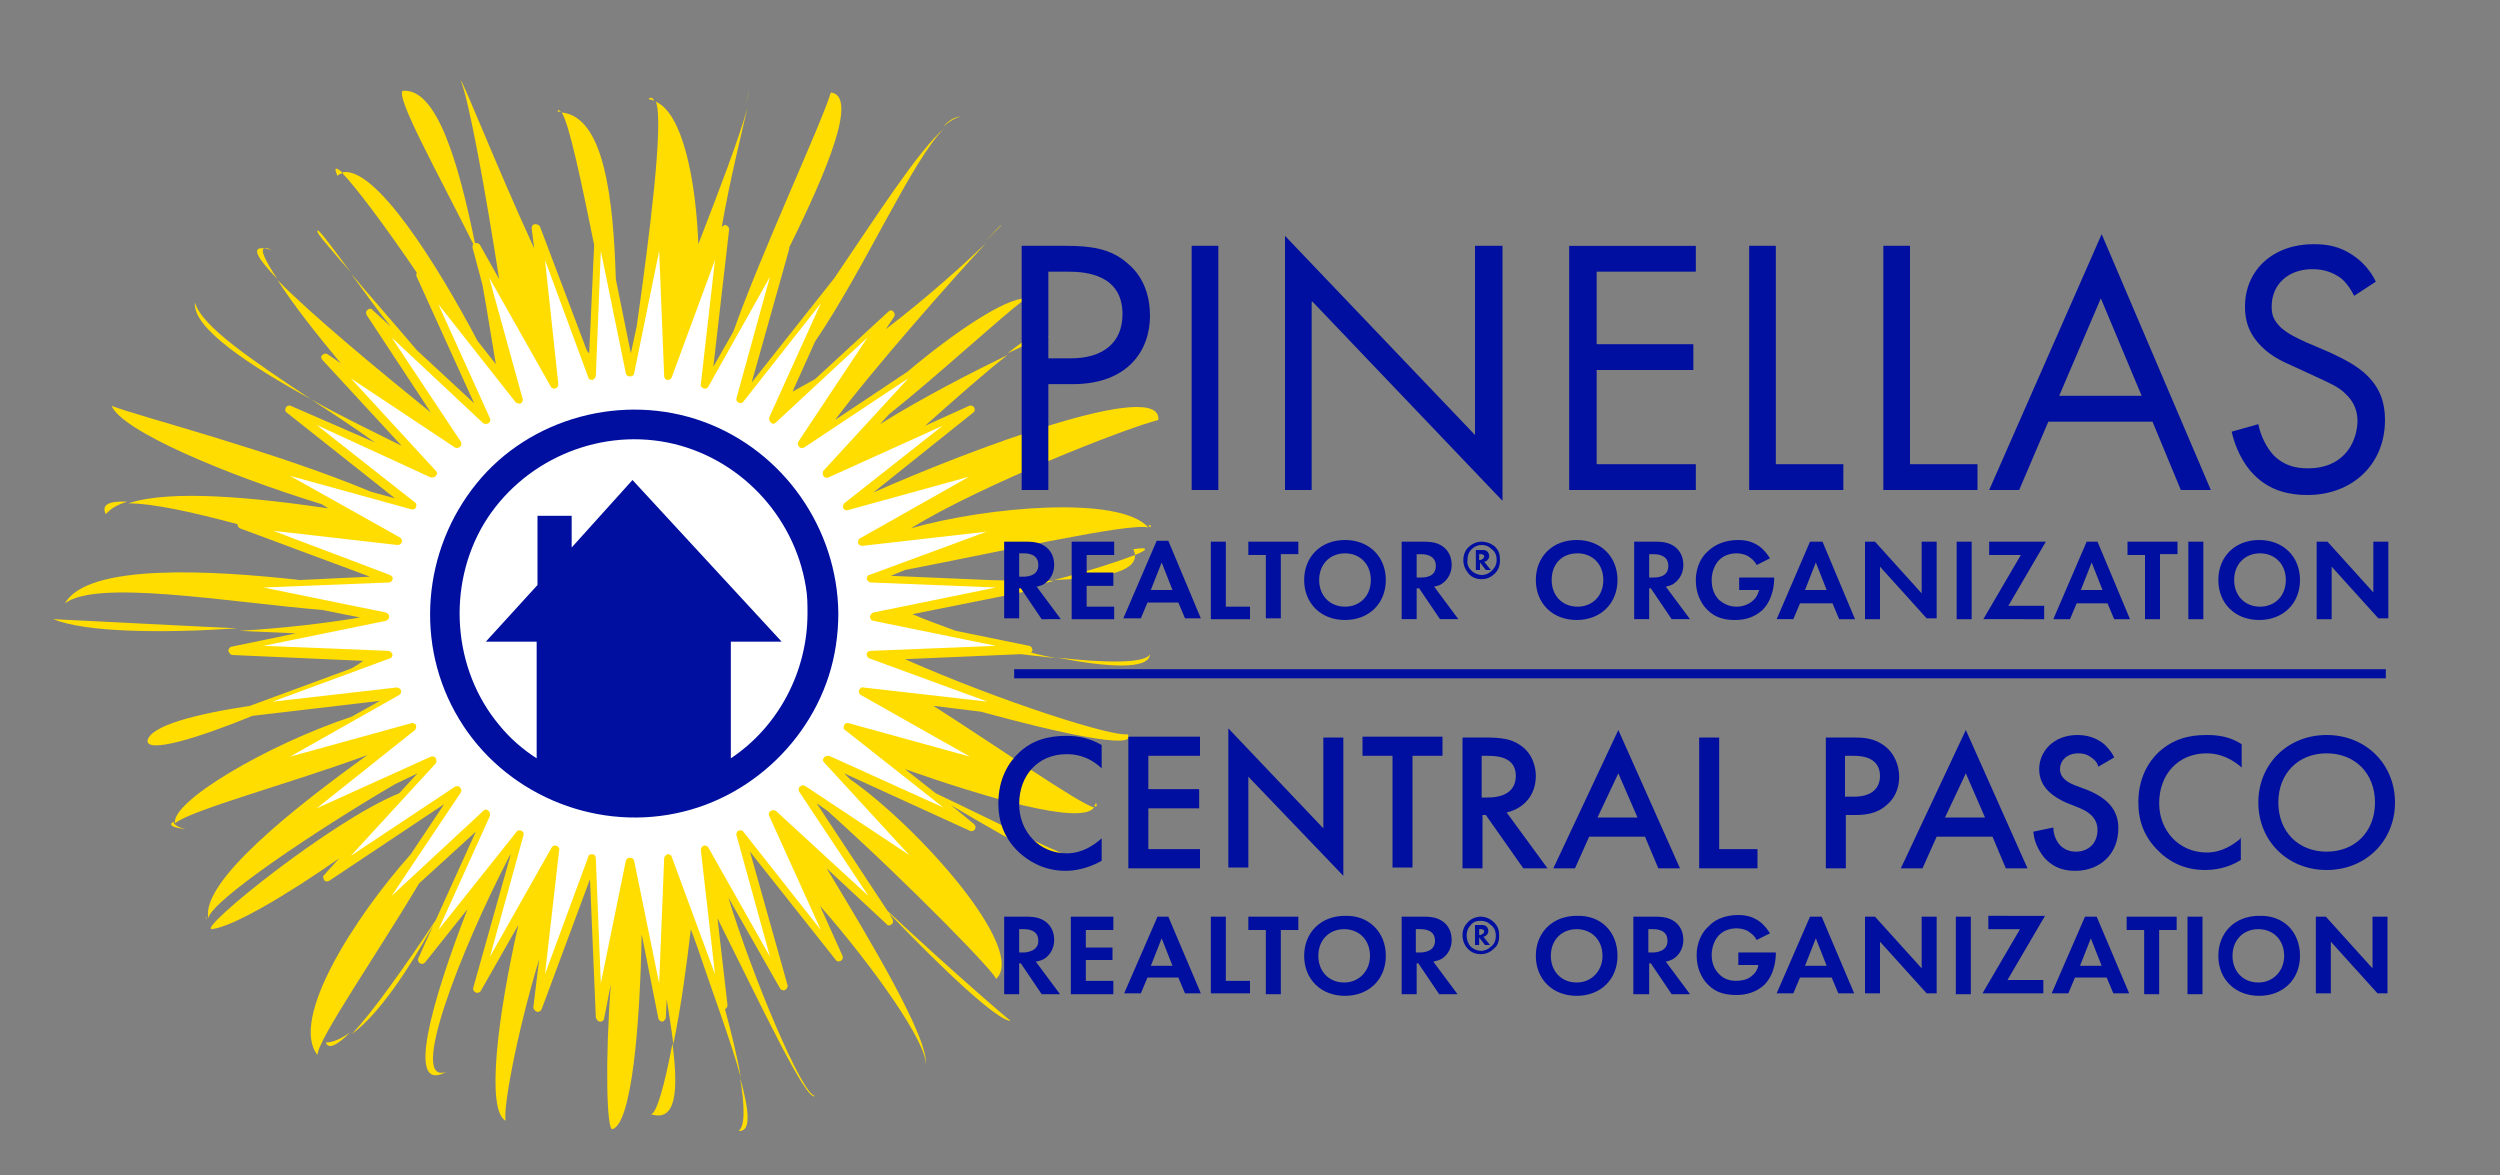
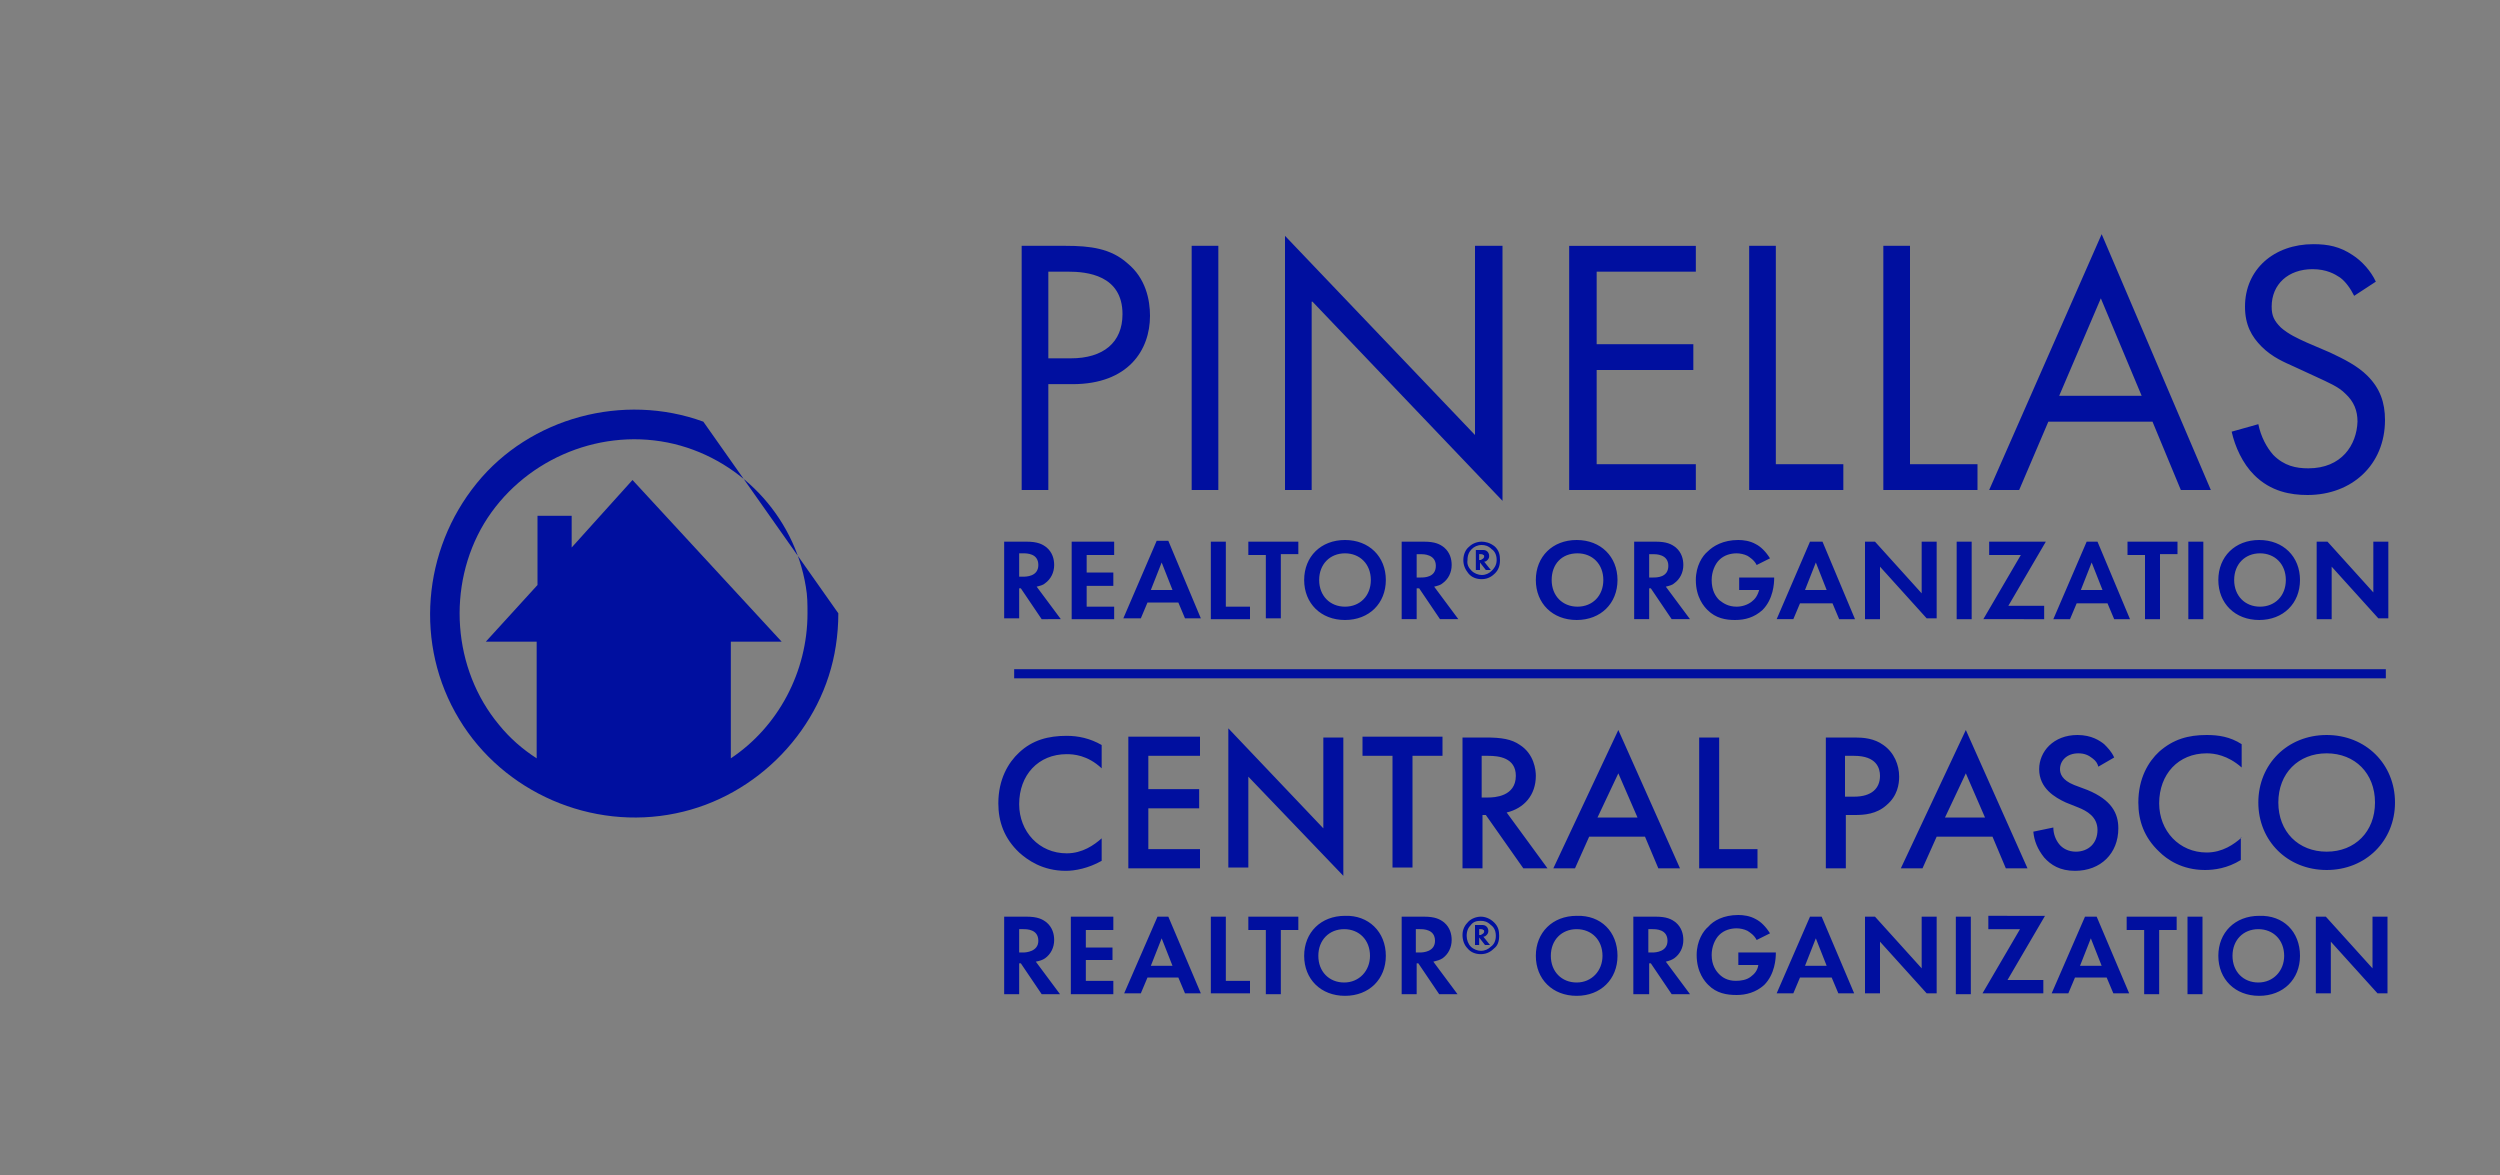
<svg xmlns="http://www.w3.org/2000/svg" version="1.1" id="Layer_1" x="0px" y="0px" viewBox="0 0 300 141" style="enable-background:new 0 0 300 141;" xml:space="preserve">
  <rect x="0" y="0" width="300" height="141" fill="#808080" stroke="none" />
  <style type="text/css">
	.st0{fill:#FFDD00;}
	.st1{fill:#FFFFFF;}
	.st2{fill:#000F9F;}
</style>
  <g>
-     <path class="st0" d="M125.5,40.6c0-0.1,0-0.2,0-0.2C125.9,40.3,126,40.3,125.5,40.6z M120.9,42.4c2.3-1.1,4-1.8,4.7-2   C125.7,39.1,123.8,40.1,120.9,42.4z M124.1,36.3c1.5-2.3,0.8-2.2-1.1-0.7C123.5,35.6,123.9,35.8,124.1,36.3z M40.5,21.1   c0.2-0.2,0.4-0.3,0.7-0.3C40.3,20,40,20,40.5,21.1z M38.1,27.8c-0.1,0.2,1.6,2.1,4,4.9C39.6,29.3,37.9,27,38.1,27.8z M31.7,29.8   c-1.7-0.2-0.7,1.3,1.6,3.7C31.9,31.4,31.2,30,31.7,29.8z M66.9,13.4c0.2,0,0.3,0,0.4,0C67.1,13.2,67,13.1,66.9,13.4z M120.1,27.1   c0.3-0.4-0.5,0.4-1.9,1.9C119.3,27.9,120,27.2,120.1,27.1z M113.2,15.2c0.8-0.7,1.5-1.1,2.1-1.2C114.6,14,113.9,14.4,113.2,15.2z    M77.8,11.9c0.2,0,0.5,0.1,0.7,0.2C78.3,11.7,78.1,11.6,77.8,11.9z M90,10.2c0,0.1,0,0.3,0,0.4C90,10.4,90,10.2,90,10.2z    M89.5,12.7c0.2-0.9,0.4-1.6,0.4-2.1C89.9,11,89.7,11.7,89.5,12.7z M108.6,68.4l-1.7,0.7l11.7,0.5c2.8,0.1,5.5,0.1,7.9,0.1   c-0.9,0.2-1.7,0.4-2.6,0.7c0,0.2-0.2,0.4-0.4,0.5l-14,2.8c1.6,0.7,3.3,1.3,5.2,2l8.8,1.8c0.2,0,0.4,0.3,0.4,0.5   c0,0.1-0.1,0.3-0.2,0.3c1.1,0.3,2.1,0.5,3.1,0.7c-1.4-0.2-2.8-0.3-4.3-0.5l-13.9,0.6c11.5,5.1,25.1,9.4,26.7,9   c1.4,2-8.5-0.2-17.6-2.7l-5.7-0.7c7.4,4.7,17.4,11.7,19.3,12.2c-1.6,2.2-13.3-1.3-22.7-4.6l3.7,2.9c7.6,3.6,15.5,7.7,17.5,8   c0.8,2.9-7.3-1.6-15.7-6.6l2.8,2.3c0.2,0.2,0.2,0.4,0.1,0.6c-0.1,0.2-0.4,0.3-0.6,0.2l-15.1-6.9l0.7,0.7c8.2,5.7,21.4,20.5,17.5,24   c0.6-0.1-10.4-11.4-20.2-20.2L98,96.4l8.5,12.9c7.7,7.2,14.9,13.4,14.8,13.2c-1.5,0.1-8.2-6.2-14.6-12.9l0.4,0.7   c0.1,0.2,0.1,0.5-0.1,0.6c-0.2,0.2-0.5,0.2-0.6,0l-7.2-6.7c5.2,8.6,12.4,20.6,11.9,23.7c0.3-2.6-6.3-11.9-12.7-19.2l2.7,6   c0.1,0.2,0,0.5-0.2,0.6c-0.2,0.1-0.5,0.1-0.6-0.1l-10.3-13l4.5,16c0.1,0.2-0.1,0.5-0.3,0.6c-0.2,0.1-0.5,0-0.6-0.2l-6.2-10.9   c2.9,9.5,8.9,23.8,10.4,23.8c-0.9,1-6.4-10.7-11.7-21.3l1.2,10.4c0,0.2-0.1,0.4-0.3,0.5c0.8,3,1.5,5.8,1.9,8.2   c-1.2-4.4-3.5-10.5-5.2-15.6l-0.8-2.2c-0.5,4.3-1.2,9.5-2.1,13.8c-0.2-1.7-0.5-3.5-0.8-5.4l-0.1,2.2c0,0.2-0.2,0.4-0.4,0.5   c-0.2,0-0.5-0.2-0.5-0.4l-2-10.1c-0.2,11-1.2,22.7-3.5,23.4c-0.7,0.2-0.9-8.1-0.2-17.4l-0.8,4.1c0,0.2-0.2,0.4-0.5,0.4c0,0,0,0,0,0   c-0.2,0-0.4-0.2-0.5-0.5l-0.7-16.6l-5.8,15.6c-0.1,0.2-0.3,0.4-0.6,0.3c-0.2-0.1-0.4-0.3-0.4-0.5l0.7-5.8c-2.8,9.3-4.4,18.3-4,19.4   c-2.4-1.2-1-12.5,1.5-23.5l-4.5,7.9c-0.1,0.2-0.4,0.3-0.6,0.2c-0.2-0.1-0.4-0.3-0.3-0.6l4.5-16l-0.2,0.3   c-5.9,11.4-12.2,27.6-7.5,25.8c-5,2.8-1.8-8.4,2.5-19.5l-5.1,6.4c-0.2,0.2-0.4,0.2-0.6,0.1s-0.3-0.4-0.2-0.6l1.8-4   c-3,5.4-6.6,10.8-9.8,13.1c2.5-2.6,6.3-8,10.1-13.7l4.8-10.6l-6.8,6.2c-5,8.4-12.2,18.8-12.2,20.6c-3.4-4.3,4.5-16.6,11.2-24.1l4-6   l-13.8,9.2c-0.2,0.1-0.5,0.1-0.6-0.1s-0.2-0.5,0-0.6l1.8-2c-6.3,4.4-12.7,8.2-15.3,8.5c-1.6-0.1,14.5-13.1,22.5-16.3l2.2-2.4   l-2.7,1.3c-9.4,5.5-22.1,14-22.4,16.1c-0.9-4.4,10.2-13.2,19.1-19.6c-9.2,3.4-21.2,6.6-23.1,8.2c-0.5-2.6,11-9.4,21.2-12.8l3.4-1.9   l-15.3,1.8c-6.6,2.7-12.6,4.5-12.6,3c0.3-1.8,5.7-3.2,12.3-4.2l12.2-4.5c0.5-0.3,1-0.6,1.4-0.9l-15.7-0.7c-0.2,0-0.4-0.2-0.5-0.5   c0-0.2,0.2-0.5,0.4-0.5l7.7-1.6c-2.2-0.1-4.5-0.2-6.8-0.3c5.2-0.3,10.3-0.9,14.5-1.6l-4.5-0.9c-11.7-1-27.1-3.7-30.9-0.8   c2.7-4.8,17.4-4,28.2-2.8l8.4-0.4l-15.6-5.8c-0.2-0.1-0.3-0.3-0.3-0.5c-5.2-1.4-10.1-2.5-13.1-2.5c5.1-1.7,15.1-0.7,24,0.6   l-0.8-0.5c-11.4-3.5-24-8.8-25.2-11.8c3,1.2,19.4,5.4,31.1,10.3l2.9,0.8l-13-10.3c-0.2-0.1-0.2-0.4-0.1-0.6   c0.1-0.2,0.4-0.3,0.6-0.2L45,53.1c-2.5-1.8-5.1-3.5-7.7-5.2c3.9,2.2,7.9,4.1,10.9,5.6l-9.5-10.3c-0.2-0.2-0.2-0.5,0-0.6   c0.2-0.2,0.4-0.2,0.6-0.1l1.6,1.1c-3-3.6-5.9-7.3-7.6-10c4,4.1,12.1,10.8,18.4,15.9L44,37.8c-0.1-0.2-0.1-0.5,0.1-0.6   c0.2-0.2,0.5-0.2,0.6,0l2.2,2c-1.8-2.2-3.4-4.5-4.8-6.4c2.2,2.6,5.1,5.9,7.9,9.2l6.9,6.4L50,33.2c-0.1-0.2,0-0.3,0-0.5   c-3.8-5.6-7.4-10.4-9-12C45,19.7,52.6,32,57.3,40.9l2.2,2.8c-0.5-2.9-1-6.2-1.6-9.5l-1.2-4.5c0-0.2,0-0.3,0.1-0.4   c-4.5-9-9.2-17.4-8.5-18.4c4.1-0.4,6.7,8.5,8.7,18.3c0.2-0.1,0.5,0,0.6,0.2l2.3,4.1c-1.6-10.3-3.6-21.4-4.6-23.8   c0.1-0.4,4.2,10.1,8.8,20.1l-0.3-2.4c0-0.2,0.1-0.5,0.4-0.5s0.5,0.1,0.6,0.3L70.4,42c0.1,0.2,0.2,0.3,0.3,0.4l0.6-13   c-1.5-7.4-3-14.6-3.9-15.9c5.1,0.5,6.2,10.3,6.5,20l1.8,8.9l0.7-3.2c1.5-10.6,3.3-24.6,2.3-27c3.2,1.4,4.8,9.3,5.1,17.1   c2.4-6.2,4.9-12.7,5.9-16.4c-0.7,3.1-2.1,8.6-3.1,14.4c0.1-0.2,0.3-0.3,0.5-0.3c0.2,0.1,0.4,0.3,0.4,0.5l-1.9,16.5c0,0,0,0,0,0   l2.4-4.2c3.4-9.6,10.6-25,11.7-28.7c3.3,0.4-0.4,9.3-5,18.6c0,0.1,0,0.1,0,0.2l-4.5,16l9.9-12.5c5.1-7.5,10-15.2,13.2-18   c-3.9,3.9-9.4,16.6-15.5,25.6l-2.7,6c0.9-0.5,1.8-1,2.7-1.5l8.8-8.1c0.2-0.2,0.5-0.2,0.6,0c0.2,0.2,0.2,0.4,0.1,0.6l-1,1.5   c5.1-3.9,9.6-8,12-10.3c-4.1,4.4-13.7,15.3-18.1,21.2l8.7-5.8c5.7-4.8,11.7-8.8,14.2-8.8c-3.4,2.6-10.5,9.2-16.4,13.9l-1.1,1.2   c5.1-3.2,11.2-6.3,15.3-8.3c-2.7,2.1-6.3,5.3-9.9,8.5l5.3-2.4c0.2-0.1,0.5,0,0.6,0.2c0.1,0.2,0.1,0.5-0.1,0.6l-12,9.6   c11.7-5.2,34.7-13.8,34.2-8.7c-3.7,0.9-21.1,7.7-29.7,13c9.1-2.6,25.1-4,28.5-0.1C135.6,62.7,120,66.2,108.6,68.4z M31.7,29.8   c0.2,0,0.5,0.1,0.9,0.2C32.2,29.8,31.9,29.7,31.7,29.8z M131.5,96.3c0,0.2-0.1,0.3-0.2,0.4C131.6,96.9,131.7,96.7,131.5,96.3z    M136,65.9c0.1,0.3,0.2,0.5,0.2,0.7C137.7,66,138,65.6,136,65.9z M78.1,133.7c3.1,1,3.3-2.9,2.6-8.5   C79.8,130,78.8,133.7,78.1,133.7z M136.2,66.6c-1.8,0.7-5.4,1.9-9.7,3C132.2,69.4,136.3,68.7,136.2,66.6z M138,78.5   c-0.5,1.1-5.2,1.1-11.2,0.4C132.9,80.1,137.9,80.4,138,78.5z M42,123.9c-1,0.7-2,1.2-2.9,1.2C39.4,126,40.5,125.4,42,123.9z    M23.4,36.3C23,39.3,30,43.9,37.3,47.9C30.4,43.3,24.2,39.2,23.4,36.3z M22.3,99.5c-0.9-0.2-1.4-0.5-1.5-0.9   C20.2,99,20.6,99.3,22.3,99.5z M24.8,110.3c0-0.1,0-0.2-0.1-0.3C24.7,110.1,24.7,110.2,24.8,110.3z M28.5,75.4   c-8.6-0.4-17.7-0.9-22.1-1.1C10.3,75.9,19.4,76,28.5,75.4z M12.7,61.7c0.6-0.7,1.5-1.2,2.6-1.5C13.2,60.1,12.1,60.5,12.7,61.7z    M88.6,135.7c1.6,0.2,1.3-2.5,0.2-6.4C89.4,132.8,89.4,135.3,88.6,135.7z M137.8,63c0.1,0.1,0.1,0.2,0.2,0.3   C138.2,63.1,138.1,63,137.8,63z" />
-     <path class="st1" d="M104.3,69l14.1-5.2l-14.9,1.7c-0.2,0-0.5-0.1-0.5-0.3c-0.1-0.2,0-0.5,0.2-0.6l13.1-7.4l-14.5,4   c-0.2,0.1-0.5,0-0.6-0.2c-0.1-0.2,0-0.5,0.1-0.6l11.8-9.3l-13.7,6.2c-0.2,0.1-0.5,0-0.6-0.2c-0.1-0.2-0.1-0.4,0-0.6l10.2-11.1   l-12.5,8.3c-0.2,0.1-0.5,0.1-0.6-0.1c-0.2-0.2-0.2-0.4-0.1-0.6l8.3-12.5L93.1,50.7c-0.2,0.2-0.4,0.2-0.6,0   c-0.2-0.1-0.2-0.4-0.2-0.6l6.2-13.7l-9.3,11.8c-0.1,0.2-0.4,0.2-0.6,0.1c-0.2-0.1-0.3-0.3-0.2-0.6l4-14.5L85,46.4   c-0.1,0.2-0.3,0.3-0.6,0.2c-0.2-0.1-0.4-0.3-0.3-0.5l1.7-14.9l-5.2,14.1c-0.1,0.2-0.3,0.3-0.5,0.3c-0.2,0-0.4-0.2-0.4-0.5l-0.6-15   l-3,14.7c-0.1,0.5-0.9,0.5-1,0l-3-14.7l-0.6,15c0,0.2-0.2,0.4-0.4,0.5c-0.2,0-0.5-0.1-0.5-0.3l-5.2-14.1L67,46.1   c0,0.2-0.1,0.4-0.3,0.5c-0.2,0.1-0.5,0-0.6-0.2l-7.4-13.1l4,14.5c0.1,0.2,0,0.5-0.2,0.6c-0.2,0.1-0.4,0-0.6-0.1l-9.3-11.8l6.2,13.7   c0.1,0.2,0,0.5-0.2,0.6c-0.2,0.1-0.4,0.1-0.6,0L47,40.5L55.3,53c0.1,0.2,0.1,0.5-0.1,0.6c-0.2,0.2-0.4,0.2-0.6,0.1l-12.5-8.3   l10.2,11.1c0.2,0.2,0.2,0.4,0,0.6c-0.1,0.2-0.4,0.2-0.6,0.2L38,51l11.8,9.3c0.2,0.1,0.2,0.4,0.1,0.6c-0.1,0.2-0.3,0.3-0.6,0.2   l-14.5-4L48,64.5c0.2,0.1,0.3,0.4,0.2,0.6c-0.1,0.2-0.3,0.3-0.5,0.3l-14.9-1.7L46.8,69c0.2,0.1,0.4,0.3,0.3,0.5   c0,0.2-0.2,0.4-0.5,0.4l-15,0.6l14.7,3c0.2,0.1,0.4,0.2,0.4,0.5s-0.2,0.4-0.4,0.5l-14.7,3l15,0.6c0.2,0,0.4,0.2,0.5,0.4   c0,0.2-0.1,0.5-0.3,0.5l-14.1,5.2l14.9-1.7c0.2,0,0.4,0.1,0.5,0.3c0.1,0.2,0,0.5-0.2,0.6l-13.1,7.4l14.5-4c0.2-0.1,0.5,0,0.6,0.2   c0.1,0.2,0,0.5-0.1,0.6L38,97l13.7-6.2c0.2-0.1,0.5,0,0.6,0.2c0.1,0.2,0.1,0.4,0,0.6l-10.2,11.1l12.5-8.3c0.2-0.1,0.5-0.1,0.6,0.1   c0.2,0.2,0.2,0.4,0.1,0.6L47,107.5L58,97.3c0.2-0.2,0.4-0.2,0.6,0c0.2,0.1,0.2,0.4,0.2,0.6l-6.2,13.7l9.4-11.8   c0.1-0.2,0.4-0.2,0.6-0.1c0.2,0.1,0.3,0.3,0.2,0.6l-4,14.5l7.4-13.1c0.1-0.2,0.4-0.3,0.6-0.2c0.2,0.1,0.4,0.3,0.3,0.5l-1.7,14.9   l5.2-14.1c0-0.2,0.2-0.3,0.4-0.3c0,0,0.1,0,0.1,0c0.2,0,0.4,0.2,0.4,0.5l0.6,15l3-14.7c0.1-0.5,0.9-0.5,1,0l3,14.7l0.6-15   c0-0.2,0.2-0.4,0.4-0.5c0.2,0,0.5,0.1,0.5,0.3l5.2,14.1l-1.7-14.9c0-0.2,0.1-0.4,0.3-0.5c0.2-0.1,0.5,0,0.6,0.2l7.4,13.1l-4-14.5   c-0.1-0.2,0-0.5,0.2-0.6c0.2-0.1,0.5-0.1,0.6,0.1l9.3,11.8l-6.2-13.7c-0.1-0.2,0-0.5,0.2-0.6c0.2-0.1,0.4-0.1,0.6,0l11.1,10.2   L95.9,95c-0.1-0.2-0.1-0.5,0.1-0.6c0.2-0.2,0.4-0.2,0.6-0.1l12.5,8.3L98.9,91.5c-0.2-0.2-0.2-0.4,0-0.6c0.1-0.2,0.4-0.2,0.6-0.2   l13.7,6.2l-11.8-9.3c-0.2-0.1-0.2-0.4-0.1-0.6c0.1-0.2,0.3-0.3,0.6-0.2l14.5,4l-13.1-7.4c-0.2-0.1-0.3-0.4-0.2-0.6   c0.1-0.2,0.3-0.4,0.5-0.3l14.9,1.7L104.3,79c-0.2-0.1-0.3-0.3-0.3-0.5c0-0.2,0.2-0.4,0.5-0.4l15-0.6l-14.7-3   c-0.2,0-0.4-0.2-0.4-0.5c0-0.2,0.2-0.4,0.4-0.5l14.7-3l-15-0.6c-0.2,0-0.4-0.2-0.5-0.4C104,69.3,104.1,69,104.3,69z" />
-     <path class="st2" d="M84.4,50.6c-9.6-3.5-20.8-0.5-27.2,7.4c-6.5,8-7.5,19.4-2.1,28.3c5.3,8.8,15.9,13.4,26,11.3   c9.8-2,17.7-10.2,19.2-20.1c0.2-1.3,0.3-2.6,0.3-3.9C100.5,63.4,94,54.1,84.4,50.6z M87.7,91V77h6.1L75.9,57.6l-7.3,8.1v-3.8h-4.1   v8.3L58.3,77h6.1v14c-1.7-1.1-3.2-2.4-4.5-4c-5.6-6.7-6.3-16.7-1.8-24.2c4.5-7.4,13.4-11.4,22-9.7c8.5,1.7,15.2,8.7,16.6,17.3   c0.2,1.1,0.2,2.1,0.2,3.2C96.9,80.6,93.4,87.2,87.7,91z" />
+     <path class="st2" d="M84.4,50.6c-9.6-3.5-20.8-0.5-27.2,7.4c-6.5,8-7.5,19.4-2.1,28.3c5.3,8.8,15.9,13.4,26,11.3   c9.8-2,17.7-10.2,19.2-20.1c0.2-1.3,0.3-2.6,0.3-3.9z M87.7,91V77h6.1L75.9,57.6l-7.3,8.1v-3.8h-4.1   v8.3L58.3,77h6.1v14c-1.7-1.1-3.2-2.4-4.5-4c-5.6-6.7-6.3-16.7-1.8-24.2c4.5-7.4,13.4-11.4,22-9.7c8.5,1.7,15.2,8.7,16.6,17.3   c0.2,1.1,0.2,2.1,0.2,3.2C96.9,80.6,93.4,87.2,87.7,91z" />
    <path class="st2" d="M132.2,103.3c-1.6,0.9-3.2,1.2-4.3,1.2c-2.8,0-4.6-1.3-5.6-2.2c-1.8-1.7-2.5-3.7-2.5-5.9   c0-2.9,1.2-4.9,2.5-6.1c1.6-1.5,3.5-2,5.7-2c1.4,0,2.8,0.3,4.2,1.1v2.8c-1.7-1.6-3.4-1.7-4.2-1.7c-3.4,0-5.7,2.5-5.7,6   c0,3.3,2.4,5.9,5.7,5.9c1.9,0,3.3-1,4.2-1.8V103.3z M132.2,92.2C132.2,92.1,132.2,92.1,132.2,92.2L132.2,92.2L132.2,92.2z    M135.4,104.2h8.6v-2.3h-6.2V97h6.1v-2.3h-6.1v-4h6.2v-2.3h-8.6V104.2z M147.4,87.4v16.7h2.4V93.2l11.4,11.9V88.5h-2.4v10.9   L147.4,87.4z M169.5,104.2V90.7h3.6v-2.3h-9.6v2.3h3.6v13.4H169.5z M185.7,104.2h-2.9l-4.5-6.4h-0.4v6.4h-2.4V88.5h2.8   c1.9,0,3.1,0.2,4.1,0.9c1.7,1.1,1.9,3,1.9,3.7c0,2.3-1.4,3.9-3.5,4.4L185.7,104.2z M178.6,95.7c0.7,0,3.3-0.1,3.3-2.6   c0-2.2-2.1-2.4-3.3-2.4h-0.8v5h0H178.6z M186.4,104.2l7.8-16.6l7.4,16.6h-2.6l-1.6-3.8h-6.7l-1.7,3.8H186.4z M191.7,98.1h4.8   l-2.3-5.3L191.7,98.1z M203.9,88.5v15.7h7v-2.3h-4.6V88.5H203.9z M226.4,96.6c-1.2,1.1-2.7,1.2-3.8,1.2h-1.1v6.4h-2.4V88.5h3.5   c1,0,2.3,0.1,3.4,0.9c1.3,0.9,1.9,2.4,1.9,3.8C227.9,94.1,227.7,95.5,226.4,96.6z M225.6,93.1c0-0.9-0.4-2.4-3.1-2.4h-1.1v4.9h0   h1.1C224.6,95.6,225.6,94.6,225.6,93.1z M228.1,104.2l7.8-16.6l7.4,16.6h-2.6l-1.6-3.8h-6.7l-1.7,3.8H228.1z M233.4,98.1h4.8   l-2.3-5.3L233.4,98.1z M254.2,99.4c0-1.8-0.8-3.4-3.7-4.6l-1.6-0.6c-1.5-0.6-1.7-1.4-1.7-1.9c0-1,0.8-1.9,2.2-1.9   c0.7,0,1.2,0.2,1.7,0.6c0.4,0.3,0.6,0.6,0.7,1l1.9-1.1c-0.3-0.7-0.8-1.2-1.2-1.6c-0.5-0.4-1.5-1.1-3.2-1.1c-2.9,0-4.6,2-4.6,4.1   c0,2.3,1.9,3.4,3.2,4l1.5,0.6c1,0.4,2.3,1.1,2.3,2.7c0,1.6-1.1,2.6-2.6,2.6c-0.9,0-1.6-0.4-2-0.9c-0.4-0.5-0.7-1.2-0.7-2l-2.4,0.5   c0.1,1.1,0.5,2.1,1.3,3.1c0.8,0.9,1.9,1.6,3.7,1.6C252.1,104.5,254.2,102.4,254.2,99.4z M269,100.5c-0.9,0.8-2.3,1.8-4.2,1.8   c-3.3,0-5.7-2.6-5.7-5.9c0-3.5,2.3-6,5.7-6c0.9,0,2.5,0.2,4.2,1.7v-2.8c-1.4-0.9-2.8-1.1-4.2-1.1c-2.2,0-4,0.5-5.7,2   c-1.3,1.2-2.5,3.2-2.5,6.1c0,2.2,0.7,4.2,2.5,5.9c0.9,0.9,2.7,2.2,5.5,2.2c1.1,0,2.7-0.2,4.3-1.2V100.5z M269,92.2   C269,92.1,269,92.1,269,92.2L269,92.2L269,92.2z M271,96.3c0-4.6,3.5-8.1,8.2-8.1c4.7,0,8.2,3.5,8.2,8.1c0,4.6-3.5,8.1-8.2,8.1   S271,100.9,271,96.3z M273.4,96.3c0,3.5,2.4,5.9,5.8,5.9c3.4,0,5.8-2.4,5.8-5.9c0-3.5-2.4-5.9-5.8-5.9S273.4,92.8,273.4,96.3z    M125.8,58.8h-3.2V29.5h5.3c2.9,0,5.4,0.3,7.4,2.1c2.2,1.8,2.7,4.4,2.7,6.3c0,4.1-2.6,8.2-9.3,8.2h-2.9V58.8z M125.8,43h2.7   c3.9,0,6.2-1.9,6.2-5.3c0-4.7-4.3-5.1-6.5-5.1h-2.4V43z M146.2,29.5H143v29.3h3.2V29.5z M157.5,36.2l22.8,23.9V29.5H177v22.7   l-22.8-23.9v30.5h3.2V36.2z M203.5,55.7h-11.9V44.4h11.6v-3.1h-11.6v-8.7h11.9v-3.1h-15.2v29.3h15.2V55.7z M221.2,55.7h-8.1V29.5   h-3.2v29.3h11.3V55.7z M237.3,55.7h-8.1V29.5H226v29.3h11.3V55.7z M242.3,58.8h-3.6l13.5-30.7l13.1,30.7h-3.6l-3.4-8.2h-12.5   L242.3,58.8z M247.1,47.5h9.9l-4.9-11.7L247.1,47.5z M277,56.2c-1.5,0-2.9-0.3-4.2-1.6c-0.8-0.9-1.5-2.2-1.8-3.7l-3.2,0.9   c0.4,1.8,1.3,3.8,2.7,5.2c2,2,4.4,2.4,6.4,2.4c5.3,0,9.3-3.6,9.3-9c0-2.1-0.6-3.8-2.1-5.3c-1.2-1.2-2.8-2-4.5-2.8l-2.8-1.2   c-1.1-0.5-2.2-1-3.1-1.8c-0.8-0.8-1.1-1.4-1.1-2.5c0-2.7,2-4.5,4.9-4.5c1.7,0,2.7,0.6,3.3,1c0.7,0.5,1.3,1.4,1.7,2.2l2.6-1.7   c-0.6-1.3-1.7-2.5-2.8-3.2c-1.5-1-2.9-1.3-4.7-1.3c-4.7,0-8.2,3-8.2,7.5c0,2.2,0.8,3.6,2,4.8c1.3,1.3,2.8,1.9,3.9,2.4l2.6,1.2   c1.5,0.7,2.7,1.2,3.5,2c1.1,1,1.5,2.1,1.5,3.4C282.8,53.4,281,56.2,277,56.2z M286.3,80.3H121.7v1.1h164.6V80.3z M124.3,115.4   l2.9,3.9H125l-2.5-3.7h-0.2v3.7h-1.8V110c0,0,2.7,0,2.7,0c1.3,0,1.9,0.3,2.4,0.7c0.7,0.6,0.9,1.4,0.9,2.1c0,0.9-0.4,1.7-1.1,2.2   C125.1,115.2,124.8,115.3,124.3,115.4z M124.6,112.9c0-1.4-1.4-1.4-1.8-1.4h-0.5v2.8h0.5C123.1,114.3,124.6,114.2,124.6,112.9z    M128.5,119.3h5.1v-1.6h-3.3v-2.5h3.2v-1.5h-3.2v-2.1h3.3V110h-5.1V119.3z M140.2,110l3.9,9.2h-1.9l-0.8-1.9h-3.7l-0.8,1.9h-2   l4-9.2H140.2z M140.7,115.9l-1.3-3.3l-1.3,3.3H140.7z M147.1,110h-1.8v9.2h4.7v-1.5h-2.9V110z M149.8,111.6h2.1v7.7h1.8v-7.7h2.1   V110h-6V111.6z M166.3,114.7c0,2.8-2,4.8-4.9,4.8c-2.9,0-4.9-2-4.9-4.8c0-2.8,2-4.8,4.9-4.8C164.2,109.8,166.3,111.8,166.3,114.7z    M164.4,114.7c0-1.9-1.3-3.2-3.1-3.2s-3.1,1.3-3.1,3.2c0,1.9,1.3,3.2,3.1,3.2S164.4,116.5,164.4,114.7z M172,115.4l2.9,3.9h-2.2   l-2.5-3.7h-0.2v3.7h-1.8V110c0,0,2.7,0,2.7,0c1.3,0,1.9,0.3,2.4,0.7c0.7,0.6,0.9,1.4,0.9,2.1c0,0.9-0.4,1.7-1.1,2.2   C172.8,115.2,172.4,115.3,172,115.4z M172.2,112.9c0-1.4-1.4-1.4-1.8-1.4h-0.5v2.8h0.5C170.8,114.3,172.2,114.2,172.2,112.9z    M179.3,110.7c0.5,0.5,0.6,1,0.6,1.6c0,0.7-0.2,1.2-0.6,1.5c-0.3,0.3-0.8,0.7-1.6,0.7c-0.6,0-1.2-0.2-1.6-0.7   c-0.4-0.4-0.6-1-0.6-1.6c0-0.7,0.3-1.2,0.7-1.6c0.4-0.4,1-0.6,1.5-0.6C178.2,110,178.8,110.2,179.3,110.7z M179.5,112.3   c0-0.7-0.3-1.1-0.6-1.3c-0.4-0.4-0.8-0.5-1.2-0.5c-0.5,0-0.9,0.1-1.2,0.5c-0.3,0.3-0.5,0.7-0.5,1.3c0,0.5,0.2,1,0.5,1.3   c0.3,0.3,0.8,0.5,1.2,0.5c0.5,0,0.9-0.2,1.2-0.5C179.2,113.4,179.5,113,179.5,112.3z M178,112.4l0.8,1h-0.6l-0.7-0.9v0.9H177V111   h0.8c0.2,0,0.4,0,0.6,0.2c0.1,0.1,0.2,0.3,0.2,0.5c0,0.1,0,0.3-0.2,0.5C178.3,112.3,178.2,112.4,178,112.4z M178,112   c0.1-0.1,0.1-0.2,0.1-0.2c0-0.1,0-0.2-0.1-0.2c-0.1-0.1-0.2-0.1-0.3-0.1h-0.2v0.7h0h0.2C177.9,112.1,178,112,178,112z M194.1,114.7   c0,2.8-2,4.8-4.9,4.8c-2.9,0-4.9-2-4.9-4.8c0-2.8,2-4.8,4.9-4.8C192.1,109.8,194.1,111.8,194.1,114.7z M192.3,114.7   c0-1.9-1.3-3.2-3.1-3.2s-3.1,1.3-3.1,3.2c0,1.9,1.3,3.2,3.1,3.2S192.3,116.5,192.3,114.7z M199.9,115.4l2.9,3.9h-2.2l-2.5-3.7h-0.2   v3.7H196V110c0,0,2.7,0,2.7,0c1.3,0,1.9,0.3,2.4,0.7c0.7,0.6,0.9,1.4,0.9,2.1c0,0.9-0.4,1.7-1.1,2.2   C200.6,115.2,200.3,115.3,199.9,115.4z M200.1,112.9c0-1.4-1.4-1.4-1.8-1.4h-0.5v2.8h0.5C198.7,114.3,200.1,114.2,200.1,112.9z    M208.6,114.3v1.5h2.4c-0.1,0.7-0.5,1.1-0.9,1.4c-0.5,0.4-1.2,0.5-1.8,0.5c-1,0-1.6-0.4-2-0.8c-0.4-0.4-0.9-1.1-0.9-2.3   c0-1,0.4-1.9,0.9-2.4c0.6-0.6,1.4-0.8,2.1-0.8c0.4,0,0.9,0.1,1.3,0.3c0.3,0.2,0.8,0.5,1.1,1.1l1.6-0.8c-0.5-0.8-1.1-1.4-1.7-1.7   c-0.7-0.4-1.5-0.5-2.1-0.5c-1.8,0-3,0.7-3.6,1.4c-0.6,0.5-1.4,1.7-1.4,3.4c0,2.1,1,3.2,1.4,3.6c1,1,2.2,1.2,3.4,1.2   c1.1,0,2.3-0.3,3.3-1.2c1.3-1.3,1.4-3.2,1.4-3.8v-0.1H208.6L208.6,114.3z M218.6,110l3.9,9.2h-1.9l-0.8-1.9H216l-0.8,1.9h-2l4-9.2   H218.6z M219.2,115.9l-1.3-3.3l-1.3,3.3H219.2z M230.6,116.2L225,110h-1.2v9.2h1.8v-6.2l5.6,6.2h1.2V110h-1.8V116.2z M234.7,119.3   h1.8V110h-1.8V119.3z M238.6,110v1.5h3.8l-4.5,7.7h7.3v-1.6h-4.3l4.5-7.7H238.6z M251.6,110l3.9,9.2h-1.9l-0.8-1.9H249l-0.8,1.9h-2   l4-9.2H251.6z M252.2,115.9l-1.3-3.3l-1.3,3.3H252.2z M255.2,111.6h2.1v7.7h1.8v-7.7h2.1V110h-6V111.6z M262.5,119.3h1.8V110h-1.8   V119.3z M276,114.7c0,2.8-2,4.8-4.9,4.8c-2.9,0-4.9-2-4.9-4.8c0-2.8,2-4.8,4.9-4.8C274,109.8,276,111.8,276,114.7z M274.1,114.7   c0-1.9-1.3-3.2-3.1-3.2s-3.1,1.3-3.1,3.2c0,1.9,1.3,3.2,3.1,3.2S274.1,116.5,274.1,114.7z M284.7,116.2l-5.6-6.2h-1.2v9.2h1.8v-6.2   l5.6,6.2h1.2V110h-1.8V116.2z M122.3,74.2h-1.8V65h2.7v0c1.3,0,1.9,0.3,2.4,0.7c0.7,0.6,0.9,1.4,0.9,2.1c0,0.9-0.4,1.7-1.1,2.2   c-0.2,0.2-0.6,0.3-1,0.4l2.9,3.9H125l-2.5-3.7h-0.2V74.2z M122.3,69.2h0.5c0.3,0,1.8,0,1.8-1.4c0-1.4-1.4-1.4-1.8-1.4h-0.5V69.2z    M133.7,66.5V65h-5.1v9.3h5.1v-1.5h-3.3v-2.5h3.2v-1.6h-3.2v-2.1H133.7z M134.8,74.2l4-9.3h1.4l3.9,9.3h-1.9l-0.8-1.9h-3.7   l-0.8,1.9H134.8z M138.1,70.8h2.6l-1.3-3.3L138.1,70.8z M145.3,65v9.3h4.7v-1.5h-2.9V65H145.3z M151.9,74.2h1.8v-7.7h2.1V65h-6v1.6   h2.1V74.2z M161.4,74.4c-2.9,0-4.9-2-4.9-4.8s2-4.8,4.9-4.8c2.9,0,4.9,2,4.9,4.8S164.3,74.4,161.4,74.4z M161.4,72.8   c1.8,0,3.1-1.3,3.1-3.2c0-1.9-1.3-3.2-3.1-3.2s-3.1,1.3-3.1,3.2C158.3,71.5,159.6,72.8,161.4,72.8z M170.9,65L170.9,65   c1.3,0,1.9,0.3,2.4,0.7c0.7,0.6,0.9,1.4,0.9,2.1c0,0.9-0.4,1.7-1.1,2.2c-0.2,0.2-0.6,0.3-1,0.4l2.9,3.9h-2.2l-2.5-3.7H170v3.7h-1.8   V65H170.9z M170.5,66.5H170v2.8h0.5c0.4,0,1.8,0,1.8-1.4C172.3,66.5,170.8,66.5,170.5,66.5z M177.8,69.5c-0.6,0-1.2-0.2-1.6-0.7   s-0.6-1-0.6-1.6c0-0.7,0.3-1.3,0.7-1.6c0.4-0.4,1-0.6,1.5-0.6c0.4,0,1,0.1,1.6,0.6c0.5,0.5,0.6,1,0.6,1.6c0,0.7-0.2,1.2-0.6,1.6   C179.1,69.1,178.6,69.5,177.8,69.5z M176.6,68.5c0.3,0.3,0.8,0.5,1.2,0.5c0.5,0,0.9-0.2,1.2-0.5c0.2-0.2,0.6-0.6,0.6-1.3   c0-0.7-0.3-1.1-0.6-1.3c-0.4-0.4-0.8-0.5-1.2-0.5c-0.5,0-0.9,0.2-1.2,0.5c-0.3,0.3-0.5,0.7-0.5,1.3C176,67.8,176.3,68.2,176.6,68.5   z M178.3,68.4l-0.7-0.9v0.9h-0.5V66h0.8c0.2,0,0.4,0,0.6,0.2c0.1,0.1,0.2,0.3,0.2,0.5c0,0.1,0,0.3-0.2,0.5   c-0.1,0.1-0.2,0.2-0.4,0.2l0.8,1H178.3z M178,67c0.1-0.1,0.1-0.2,0.1-0.2c0-0.1,0-0.2-0.1-0.2c-0.1-0.1-0.2-0.1-0.3-0.1h-0.2v0.7h0   h0.2C177.9,67.1,178,67,178,67z M184.3,69.6c0-2.8,2-4.8,4.9-4.8c2.9,0,4.9,2,4.9,4.8s-2,4.8-4.9,4.8   C186.3,74.4,184.3,72.4,184.3,69.6z M186.2,69.6c0,1.9,1.3,3.2,3.1,3.2s3.1-1.3,3.1-3.2c0-1.9-1.3-3.2-3.1-3.2   C187.4,66.4,186.2,67.7,186.2,69.6z M198.7,65L198.7,65c1.3,0,1.9,0.3,2.4,0.7c0.7,0.6,0.9,1.4,0.9,2.1c0,0.9-0.4,1.7-1.1,2.2   c-0.2,0.2-0.6,0.3-1,0.4l2.9,3.9h-2.2l-2.5-3.7h-0.2v3.7h-1.8V65H198.7z M198.4,66.5h-0.5v2.8h0.5c0.4,0,1.8,0,1.8-1.4   C200.2,66.5,198.7,66.5,198.4,66.5z M208.2,74.4c1.2,0,2.3-0.3,3.3-1.2c1.3-1.3,1.4-3.2,1.4-3.8v-0.1h-4.2v1.5h2.4   c-0.2,0.7-0.5,1.1-0.9,1.4c-0.5,0.4-1.2,0.6-1.8,0.6c-1,0-1.6-0.4-2.1-0.8c-0.4-0.4-0.9-1.1-0.9-2.4c0-1,0.4-1.9,0.9-2.4   c0.6-0.6,1.4-0.8,2.1-0.8c0.4,0,0.9,0.1,1.3,0.3c0.3,0.2,0.8,0.5,1.1,1.1l1.6-0.8c-0.5-0.8-1.1-1.4-1.7-1.7   c-0.7-0.4-1.5-0.5-2.1-0.5c-1.8,0-3,0.7-3.7,1.4c-0.6,0.5-1.4,1.7-1.4,3.4c0,2.1,1,3.2,1.4,3.6C205.9,74.2,207.1,74.4,208.2,74.4z    M218.7,65l3.9,9.3h-1.9l-0.8-1.9H216l-0.8,1.9h-2l4-9.3H218.7z M219.2,70.8l-1.3-3.3l-1.3,3.3H219.2z M225.6,68l5.6,6.2h1.2V65   h-1.8v6.2l-5.6-6.2h-1.2v9.3h1.8V68z M234.8,65v9.3h1.8V65H234.8z M245.3,74.2v-1.5H241l4.5-7.7h-6.8v1.6h3.8l-4.5,7.7H245.3z    M251.7,65l3.9,9.3h-1.9l-0.8-1.9h-3.7l-0.8,1.9h-2l4-9.3H251.7z M252.3,70.8l-1.3-3.3l-1.3,3.3H252.3z M259.2,74.2v-7.7h2.1V65h-6   v1.6h2.1v7.7H259.2z M262.6,65v9.3h1.8V65H262.6z M266.2,69.6c0-2.8,2-4.8,4.9-4.8c2.9,0,4.9,2,4.9,4.8s-2,4.8-4.9,4.8   C268.2,74.4,266.2,72.4,266.2,69.6z M268.1,69.6c0,1.9,1.3,3.2,3.1,3.2s3.1-1.3,3.1-3.2c0-1.9-1.3-3.2-3.1-3.2   C269.4,66.4,268.1,67.7,268.1,69.6z M284.9,71.2l-5.6-6.2H278v9.3h1.8V68l5.6,6.2h1.2V65h-1.8V71.2z" />
  </g>
</svg>